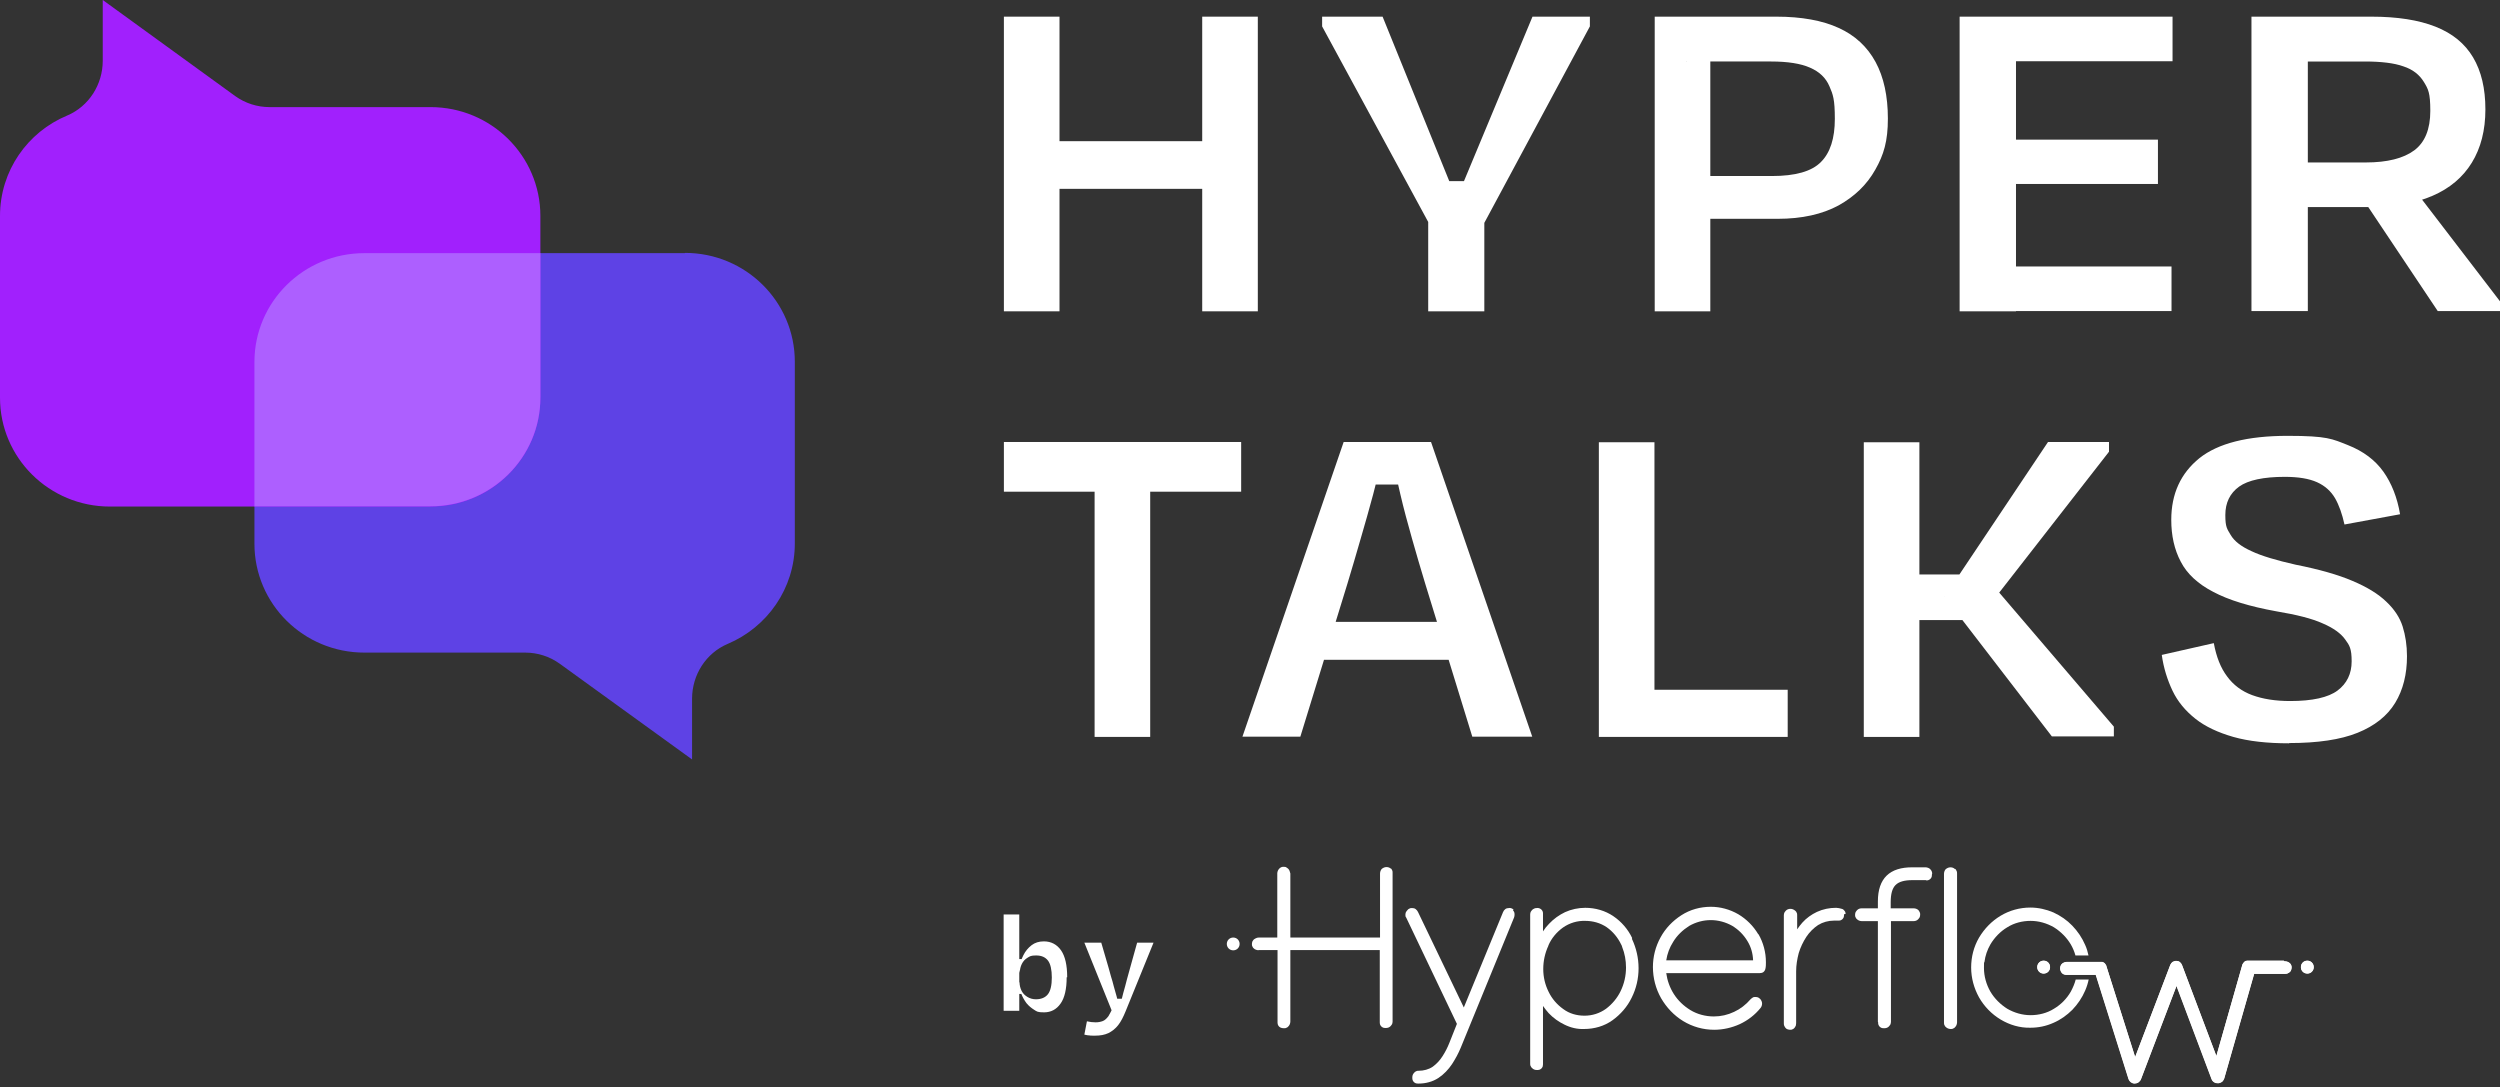
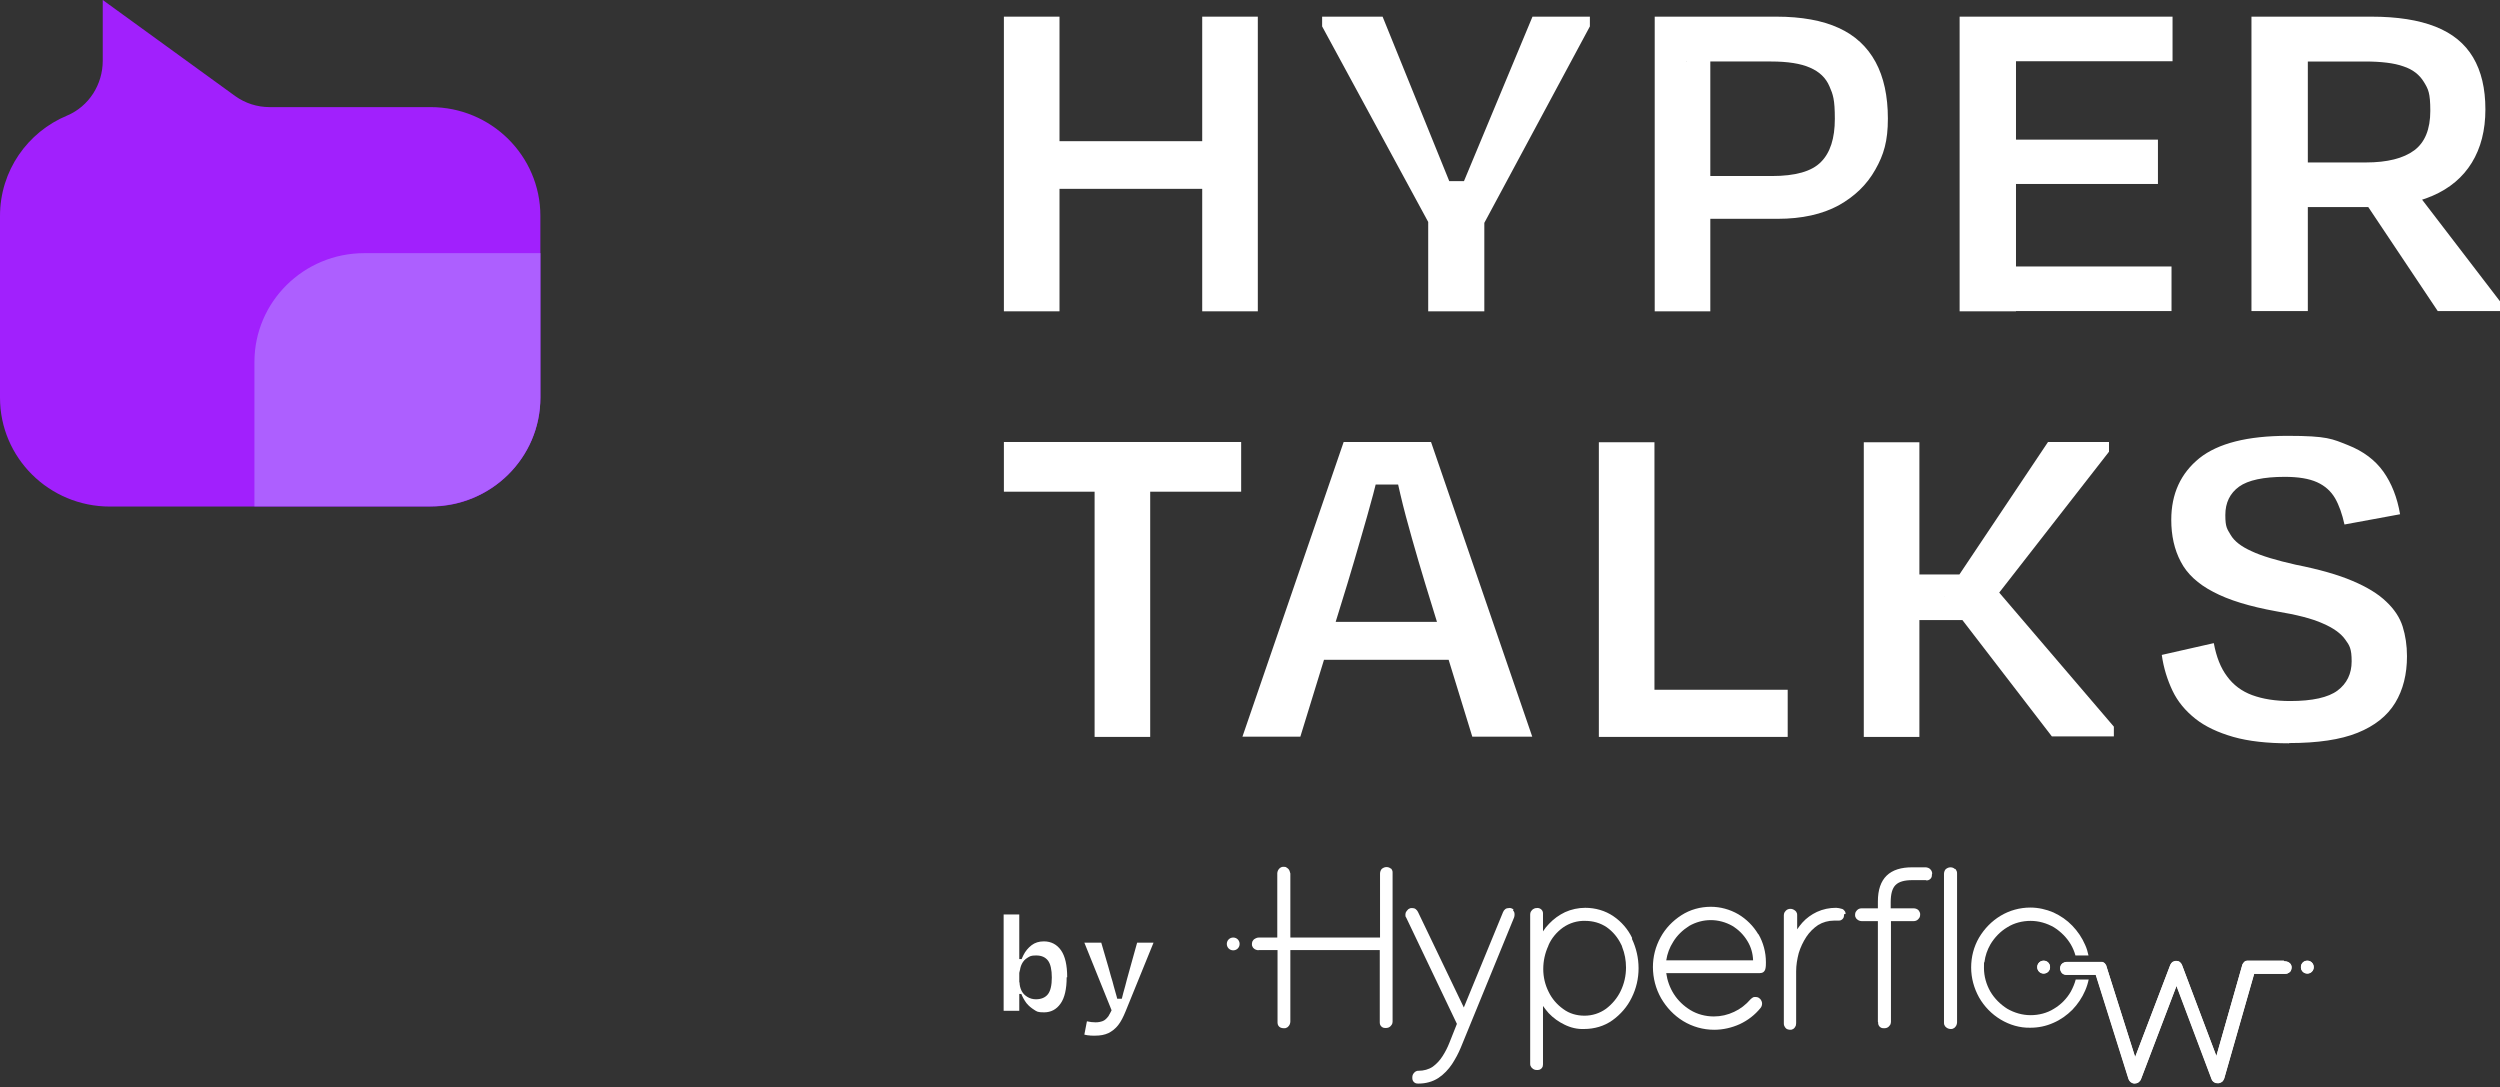
<svg xmlns="http://www.w3.org/2000/svg" viewBox="0 0 975.7 424.3">
  <rect x="0" y="0" width="975.7" height="424.3" fill="#333333" stroke="none" />
  <defs>
    <style>      .cls-1, .cls-2 {        fill: #fff;      }      .cls-2 {        fill-rule: evenodd;      }      .cls-3 {        fill: #5e42e5;      }      .cls-4 {        fill: #ad5fff;      }      .cls-5 {        fill: #a120fd;      }    </style>
  </defs>
  <g>
    <g id="Camada_1">
      <g>
        <g>
          <g>
            <path class="cls-1" d="M391.8,6.5h21.7v115h-21.7V6.5ZM475.3,73.7h-68.6v-18.6h68.6v18.6ZM490.9,121.5h-21.7V6.5h21.7v115Z" />
            <path class="cls-1" d="M563.2,70.7h10.4l-5.2,7.1,29.7-71.3h22.4v3.8l-41.8,77.8h-20.5l-42.2-77.8v-3.8h23.6l28.9,71.3-5.4-7.1ZM579.3,121.5h-21.9v-39.9h21.9v39.9Z" />
            <path class="cls-1" d="M658.3,24.1l9.2-11.9v109.3h-21.7V6.5h47.5c9.8,0,18,1.5,24.3,4.4,6.4,2.9,11.2,7.4,14.4,13.3,3.2,5.9,4.8,13.3,4.8,22.1s-1.6,14.1-4.9,19.9c-3.3,5.9-8.1,10.5-14.4,14-6.3,3.4-14.2,5.2-23.7,5.2h-35.8v-16.7h33.5c9.2,0,15.6-1.8,19.2-5.5,3.6-3.6,5.4-9.2,5.4-16.8s-.7-9.5-2.1-12.7c-1.4-3.3-3.9-5.7-7.6-7.3-3.6-1.6-8.7-2.4-15.2-2.4h-33Z" />
            <path class="cls-1" d="M786.8,121.5h-22V6.5h22v115ZM773.2,71.8v-17.3h69v17.3h-69ZM773.3,104h74.2v17.4h-74.2v-17.4ZM774.1,6.5h73.8v17.4h-73.8V6.5Z" />
            <path class="cls-1" d="M890.7,23.9l10-12.1v109.6h-22V6.5h46.8c10.1,0,18.4,1.3,25,3.9,6.6,2.6,11.5,6.6,14.7,12,3.2,5.4,4.8,12.1,4.8,20.3s-1.8,15.1-5.3,20.8c-3.5,5.7-8.6,10-15.3,12.9-6.7,2.9-14.7,4.4-24.1,4.4h-34.1v-17.4h32.2c8.3,0,14.6-1.6,18.8-4.7,4.2-3.1,6.3-8.3,6.3-15.4s-.8-8.5-2.5-11.3c-1.7-2.8-4.3-4.9-8-6.1-3.6-1.3-8.7-1.9-15-1.9h-32.2ZM940.6,71.8l35.1,45.8v3.8h-24.3l-32.8-49.1,22-.6Z" />
          </g>
          <g>
            <path class="cls-1" d="M391.8,191.9v-19.4h92.6v19.4h-92.6ZM427.2,174.5h21.7v113.1h-21.7v-113.1Z" />
            <path class="cls-1" d="M549.5,189.1h-16.5l6.7-11.7c-1,4.7-2.3,9.9-3.8,15.6-1.5,5.7-3.2,11.5-4.9,17.4-1.7,5.9-3.4,11.7-5.1,17.3l-18.4,59.8h-22.6l39.5-115h34.1l39.5,115h-23.4l-18.4-59.8c-1.7-5.6-3.4-11.4-5.1-17.4-1.7-6-3.3-11.9-4.6-17.5-1.3-5.7-2.5-10.8-3.4-15.4l6.3,11.7ZM571.9,257.5h-62.3v-14.8h62.3v14.8Z" />
            <path class="cls-1" d="M645.7,172.6v115h-21.7v-115h21.7ZM641.7,287.6v-18.4h56v18.4h-56Z" />
            <path class="cls-1" d="M727.4,172.6h21.7v115h-21.7v-115ZM758.9,232.9l40.4-60.4h23.8v3.8l-51.2,65.7h-35.3v-17.8h37.6l50.8,59.4v3.8h-24.2l-41.6-54.1-.4-.6Z" />
            <path class="cls-1" d="M893.4,290.1c-8.6,0-15.8-.8-21.8-2.5-5.9-1.7-10.9-4-14.8-7.1-3.9-3.1-6.9-6.7-8.9-10.9-2-4.2-3.5-8.9-4.2-14l20.3-4.6c1,5.4,2.7,9.7,5.2,13,2.4,3.3,5.7,5.8,9.8,7.3,4.1,1.5,9,2.3,14.8,2.3,8.7,0,14.9-1.4,18.5-4.1,3.6-2.7,5.5-6.5,5.5-11.4s-.8-6.2-2.5-8.5c-1.7-2.4-4.6-4.5-8.8-6.3-4.2-1.9-10.2-3.4-18-4.7-10.5-1.9-18.7-4.4-24.7-7.6-6-3.1-10.3-7.1-12.7-11.8-2.5-4.7-3.7-10.2-3.7-16.3,0-10.2,3.7-18.2,11-24.1,7.3-5.8,18.8-8.7,34.4-8.7s17.4,1.2,23.5,3.6c6.1,2.4,10.7,5.9,13.9,10.4,3.2,4.5,5.4,10.1,6.5,16.6l-21.7,4c-.9-4.1-2.1-7.5-3.7-10.3-1.6-2.7-3.9-4.8-7-6.2-3.1-1.4-7.3-2.1-12.6-2.1-8.3,0-14.3,1.3-17.8,3.8-3.6,2.6-5.4,6.3-5.4,11.1s.7,5.4,2.1,7.8c1.4,2.4,4.1,4.5,8.1,6.3,4,1.9,9.8,3.6,17.3,5.3,9.1,1.8,16.5,3.9,22.1,6.3,5.7,2.4,10.1,5.1,13.2,8.1,3.1,2.9,5.3,6.2,6.4,9.7,1.1,3.5,1.7,7.4,1.7,11.6,0,7-1.5,13.1-4.6,18.2-3.1,5.1-8,9-14.7,11.7-6.7,2.7-15.6,4-26.7,4Z" />
          </g>
        </g>
        <g>
-           <path class="cls-3" d="M267.3,98.8h-125.1c-23.7,0-42.9,19-42.9,42.5v70.9c0,23.5,19.2,42.5,42.9,42.5h62.8c4.8,0,9.5,1.5,13.4,4.3l51.7,37.4v-23.7c0-9.3,5.4-17.8,13.9-21.4,15.4-6.5,26.2-21.6,26.2-39.2v-70.9c0-23.5-19.2-42.5-42.9-42.5Z" />
          <path class="cls-5" d="M42.9,197.7h125.1c23.7,0,42.9-19,42.9-42.5v-70.9c0-23.5-19.2-42.5-42.9-42.5h-62.8c-4.8,0-9.5-1.5-13.4-4.3L40.1,0v23.7c0,9.3-5.4,17.8-13.9,21.4C10.8,51.5,0,66.6,0,84.3v70.9c0,23.5,19.2,42.5,42.9,42.5Z" />
          <path class="cls-4" d="M142.2,98.8c-23.7,0-42.9,19-42.9,42.5v56.3h68.7c23.7,0,42.9-19,42.9-42.5v-56.3h-68.7Z" />
        </g>
        <g>
          <g>
            <g>
              <path class="cls-1" d="M815.2,382.3h-5.1c-.4,1.6-1.1,3.2-1.9,4.7-1.6,2.8-3.9,5.1-6.6,6.7-2.7,1.7-5.9,2.5-9.1,2.5s-6.3-.9-9.1-2.5c-2.7-1.7-5-4-6.6-6.7-1.6-2.8-2.5-6-2.5-9.2s0-1.6.2-2.4c.3-2.4,1.1-4.7,2.3-6.8,1.6-2.7,3.9-5.1,6.6-6.7,2.7-1.7,5.9-2.5,9.1-2.5s6.3.9,9.1,2.5c2.7,1.7,5,4,6.6,6.7.8,1.4,1.4,2.8,1.8,4.3h0s0,0,0,0h5.1c-.3-1.4-.7-2.8-1.3-4.1-1.2-2.8-2.9-5.3-5-7.5-2.1-2.2-4.6-3.9-7.4-5.2-2.8-1.2-5.9-1.9-9-1.9-4.1,0-8.1,1.1-11.6,3.2-3.5,2.1-6.3,5-8.4,8.5-2.1,3.6-3.1,7.6-3.1,11.7s0,0,0,0c0,0,0,0,0,0,0,4.1,1.1,8.1,3.1,11.7,2,3.5,4.9,6.5,8.4,8.6,3.5,2.1,7.5,3.3,11.6,3.2,3.1,0,6.1-.6,9-1.9,2.8-1.2,5.3-3,7.4-5.1,2.1-2.2,3.8-4.7,5-7.5.6-1.4,1.1-2.9,1.4-4.5h0s0,0,0,0Z" />
              <path class="cls-1" d="M542.9,339.1c-.5-.5-1.1-.7-1.8-.7-.7,0-1.3.3-1.8.7-.2.2-.4.5-.5.8-.1.3-.2.6-.2,1h0c0,0,0,0,0,.1v24.9h-35v-25c-.1-.3-.2-.6-.3-1-.1-.3-.3-.6-.5-.8-.2-.2-.5-.4-.8-.6s-.6-.2-1-.2-.7,0-1,.2c-.3.1-.6.3-.8.6-.2.2-.4.5-.5.8-.1.3-.2.6-.2.9h0c0,0,0,0,0,.1v25c0,0-7.2,0-7.2,0-.4,0-.9.1-1.2.3-.2.1-.5.3-.7.4-.2.2-.4.5-.6.8-.1.3-.2.7-.2,1s0,.7.2,1c.1.3.3.6.6.8.2.2.5.4.9.5.3.1.7.2,1,.1h7.3v28c0,0,0,.3,0,.3,0,.5.2,2.2,2.5,2.2.3,0,.7,0,1-.2.3-.1.6-.3.8-.6.2-.2.4-.5.5-.8.1-.3.2-.6.2-1h0c0,0,0-.1,0-.1v-27.8h34.9v28c0,.3,0,.7.1,1,.1.3.3.6.5.8.2.2.5.4.8.5.3.1.7.1,1,.1.7,0,1.3-.2,1.8-.7.2-.2.4-.5.6-.8,0,0,0,0,0,0,0,0,0,0,0,0,.1-.3.2-.6.2-1v-58.1c0-.3,0-.7-.2-1-.1-.3-.3-.6-.6-.8Z" />
              <path class="cls-1" d="M590.7,355c-.2-.2-.5-.4-.8-.5s-.6-.2-1-.1c-.5,0-1,.1-1.4.4s-.7.7-.9,1.2l-15.3,37.2-17.9-37.3c-.2-.4-.5-.8-.9-1.1-.4-.3-.9-.4-1.4-.4-.3,0-.7,0-1,.2-.3.1-.6.3-.8.6-.2.2-.4.5-.6.8-.1.3-.2.6-.2,1,0,.4,0,.8.3,1.1l19.8,41.5-2.9,7.3c-.7,1.8-1.6,3.6-2.7,5.3-1,1.6-2.3,3-3.8,4.1-1.6,1.1-3.6,1.6-5.5,1.6-.3,0-.7,0-1,.2-.3.1-.6.3-.8.6-.5.5-.7,1.1-.7,1.8,0,.3,0,.7.1,1s.3.6.5.8c.2.2.5.4.8.5.3.1.7.1,1,.1,2.8,0,5.5-.7,7.8-2.2,2.1-1.4,3.9-3.3,5.3-5.4,1.3-2,2.5-4.2,3.4-6.4l20.8-50.8c.1-.3.2-.7.2-1,0-.3,0-.7-.1-1-.1-.3-.3-.6-.5-.8Z" />
              <path class="cls-1" d="M637,366.1c-1.6-3.4-4.2-6.4-7.3-8.5-3.2-2.2-7.1-3.3-11-3.3-2.7,0-5.5.6-7.9,1.7-2.3,1.1-4.4,2.6-6.2,4.5-.9.9-1.7,1.9-2.4,3v-6.6c0-.1,0-.2,0-.3,0-.3,0-.5-.1-.8-.1-.3-.3-.6-.5-.8-.2-.2-.5-.4-.8-.5-.3-.1-.7-.2-1-.1-.3,0-.7,0-1,.2-.3.1-.6.3-.8.5-.2.2-.4.5-.6.8-.1.3-.2.6-.2,1h0v58.1h0c0,.4,0,.8.2,1.1s.3.6.6.8c.5.5,1.1.7,1.8.7.3,0,.7,0,1-.1.3-.1.6-.3.8-.5.2-.2.4-.5.5-.8,0-.3.1-.5.1-.8,0-.1,0-.2,0-.3v-22.5c.7,1,1.4,1.9,2.2,2.8,1.8,1.9,3.9,3.4,6.2,4.5,2.4,1.2,5,1.8,7.6,1.7,4,0,7.9-1.1,11.1-3.4,3.2-2.3,5.8-5.3,7.5-8.8,1.8-3.6,2.7-7.5,2.7-11.5,0,0,0,0,0,0,0,0,0,0,0,0,0-4-.9-7.9-2.6-11.5ZM604.3,369c1.2-2.8,3.2-5.2,5.7-7,2.6-1.8,5.6-2.7,8.7-2.6,3,0,5.9.8,8.4,2.5,2.4,1.7,4.3,4,5.6,6.7.2.3.3.6.4,1,1,2.5,1.5,5.2,1.5,8,0,3.2-.7,6.3-2.1,9.2-1.3,2.7-3.3,5.1-5.7,6.9-2.5,1.8-5.4,2.7-8.4,2.7-3,0-5.9-.8-8.3-2.6-2.4-1.7-4.4-4-5.7-6.7-1.4-2.8-2.1-5.8-2.1-8.9,0-3.2.7-6.3,2-9.1Z" />
              <path class="cls-1" d="M686.2,364.6c-1.9-3.2-4.6-5.9-7.8-7.8-3.3-1.9-7-2.9-10.7-2.9-4.1,0-8.1,1.1-11.5,3.3-3.4,2.2-6.2,5.1-8.1,8.6-2,3.6-3,7.6-3,11.6,0,0,0,0,0,0,0,0,0,0,0,0,0,4.3,1.1,8.5,3.2,12.2,2.1,3.6,5,6.7,8.6,8.9,3.6,2.2,7.8,3.4,12.1,3.4,3.5,0,6.9-.8,10-2.2,3.2-1.5,5.9-3.6,8.1-6.3.4-.5.6-1.1.6-1.7,0,0,0,0,0,0,0,0,0,0,0-.1,0-.6-.3-1.2-.7-1.7-.2-.2-.5-.4-.8-.6-.3-.1-.6-.2-1-.2-.4,0-.8,0-1.1.2-.3.2-.6.4-.9.7-1.8,2.1-4,3.8-6.4,4.9-2.5,1.2-5.2,1.8-7.9,1.8-3.2,0-6.4-.8-9.2-2.5-2.6-1.6-4.8-3.7-6.4-6.2-1.6-2.5-2.6-5.3-3-8.2h36.4c.5,0,1.1-.1,1.5-.4.4-.3.7-.8.8-1.3.2-.8.2-1.7.2-2.5,0,0,0,0,0-.1,0,0,0,0,0,0,0-3.8-1-7.6-2.9-10.9ZM684.1,374.8h-33.8c.4-2.6,1.3-5,2.7-7.2,1.5-2.5,3.7-4.6,6.2-6.2,2.6-1.5,5.5-2.3,8.5-2.3,2.9,0,5.8.8,8.3,2.2,2.5,1.5,4.5,3.5,6,6,1.4,2.3,2.1,4.8,2.2,7.5Z" />
              <path class="cls-1" d="M720.3,356.7s0,0,0,0c0-.4-.1-.9-.4-1.2-.3-.4-.6-.7-1.1-.8-.7-.2-1.5-.4-2.2-.4-2.6,0-5.1.5-7.5,1.6-2.1,1-4.1,2.4-5.7,4.2-.7.8-1.4,1.7-2,2.6v-5.4h0c0-.4,0-.8-.2-1.1-.1-.3-.3-.6-.6-.8-.5-.4-1.1-.7-1.8-.7s-1.3.2-1.8.7c-.2.2-.4.5-.6.8-.1.3-.2.6-.2,1h0v41.8c0,0,0,.2,0,.3,0,.3,0,.6.1.9.1.3.3.6.5.9.2.3.5.5.8.6.3.1.7.2,1,.2s.7,0,1-.2c.3-.1.6-.3.8-.6.2-.3.4-.6.5-.9,0-.3.1-.6.1-.9,0,0,0-.2,0-.3v-19.9c0-2.4.4-4.8,1-7.1.7-2.3,1.7-4.4,3-6.4,1.2-1.8,2.8-3.4,4.6-4.6,1.8-1.1,4-1.7,6.1-1.7.2,0,.5,0,.7,0h.9c.3,0,.7,0,1-.1.3-.1.6-.3.8-.5.2-.2.4-.5.5-.8,0-.3.1-.5.1-.8,0,0,0-.2,0-.3Z" />
              <path class="cls-1" d="M754.1,341c0-.7-.3-1.3-.7-1.7-.4-.5-1.1-.7-1.7-.8h-5.2c-9-.1-13.6,4.3-13.6,13.3h0v2.7h-6.3c-.7,0-1.3.2-1.8.7-.2.2-.4.5-.6.8-.1.3-.2.6-.2,1,0,0,0,0,0,0,0,0,0,0,0,0,0,.3,0,.7.2,1,.1.3.3.6.6.8.2.2.5.4.8.5.3.1.6.2,1,.2h6.3v39.3c.1.1.1.2.1.3,0,.3,0,.5.1.8.1.3.3.6.5.8.2.2.5.4.8.5.3.1.7.1,1,.1.7,0,1.3-.2,1.8-.7.2-.2.4-.5.6-.8.1-.3.2-.7.2-1h0c0-.1,0-.1,0-.1v-39.2c-.1,0,8.8,0,8.8,0,.7,0,1.3-.2,1.8-.7.2-.2.4-.5.6-.8.1-.3.2-.6.2-1,0,0,0,0,0,0,0,0,0,0,0,0,0-.3,0-.7-.2-1-.1-.3-.3-.6-.5-.8-.2-.2-.5-.4-.8-.5-.3-.1-.6-.2-1-.2h-9v-2.4c0-3.2.6-5.4,1.9-6.7,1.3-1.3,3.5-1.9,6.5-1.9h5.3c.3.2.7.1,1,0,.3-.1.6-.3.8-.5.2-.2.4-.5.5-.8,0-.3.1-.5.1-.8,0-.1,0-.2,0-.3Z" />
              <path class="cls-1" d="M763,339.2c-.5-.5-1.1-.7-1.8-.7-.7,0-1.3.3-1.8.7-.2.2-.4.5-.5.8-.1.3-.2.6-.2,1h0v58h0c0,.4,0,.8.2,1.1.1.3.3.6.6.8.2.2.5.4.8.5s.6.2,1,.2c.3,0,.7,0,1-.2.3-.1.6-.3.8-.6.2-.2.4-.5.5-.8.1-.3.2-.6.2-1h0v-58h0c0-.4,0-.8-.2-1.1-.1-.3-.3-.6-.5-.8Z" />
              <path class="cls-1" d="M481.3,365.9c-1.4,0-2.5,1.1-2.5,2.5s0,0,0,0c0,0,0,0,0,0,0,1.4,1.1,2.5,2.5,2.5s2.5-1.1,2.5-2.5,0,0,0,0c0,0,0,0,0,0,0-1.4-1.1-2.5-2.5-2.5Z" />
            </g>
            <g>
              <path class="cls-2" d="M891.3,374.9h-14.1c-.2,0-.4,0-.6.1,0,0,0,0-.1,0-.2,0-.4.2-.5.3l-.2.2c-.4.4-.7.9-.8,1.5l-10,35.1-13.4-35.5c-.2-.5-.5-.9-.9-1.2-.4-.3-.9-.4-1.4-.4s-1,.2-1.4.4c-.4.3-.7.7-.9,1.2l-13.7,35.9-11.2-35.4h0c0-.2-.1-.4-.2-.5-.1-.3-.4-.6-.6-.8-.3-.2-.6-.4-.9-.4-.2,0-.4,0-.6,0h-13.2c-.7,0-1.3.3-1.8.7-.5.5-.7,1.1-.7,1.8s.3,1.3.7,1.8c.5.5,1.1.7,1.8.7h11.4l12.8,40.7c.2.5.5.9.9,1.2.4.3.9.5,1.4.5.5,0,1-.1,1.5-.4.4-.3.8-.7,1-1.2l13.9-36.5,13.7,36.4c.2.5.5.9,1,1.2.4.3,1,.4,1.5.4.5,0,1-.2,1.5-.5.4-.3.7-.8.9-1.3l11.7-40.9h11.9c.3,0,.7,0,1-.1.3-.1.6-.3.9-.5.3-.2.5-.5.6-.8.1-.3.2-.7.2-1s0-.7-.2-1c-.1-.3-.3-.6-.6-.8-.3-.2-.5-.4-.9-.5-.3-.1-.7-.2-1-.1h0Z" />
              <path class="cls-1" d="M900.5,379.9c1.4,0,2.5-1.1,2.5-2.5s-1.1-2.5-2.5-2.5-2.5,1.1-2.5,2.5,1.1,2.5,2.5,2.5Z" />
              <path class="cls-1" d="M797.6,379.9c1.4,0,2.5-1.1,2.5-2.5s-1.1-2.5-2.5-2.5-2.5,1.1-2.5,2.5,1.1,2.5,2.5,2.5Z" />
              <path class="cls-2" d="M891.3,375h-14.1c-.2,0-.4,0-.6.1,0,0,0,0-.1,0-.2,0-.4.2-.5.3l-.2.2c-.4.4-.7.9-.8,1.5l-10,35.1-13.4-35.5c-.2-.5-.5-.9-.9-1.2-.4-.3-.9-.4-1.4-.4s-1,.2-1.4.4c-.4.3-.7.7-.9,1.2l-13.7,35.9-11.2-35.4h0c0-.2-.1-.4-.2-.5-.1-.3-.4-.6-.6-.8-.3-.2-.6-.4-.9-.4-.2,0-.4,0-.6,0h-13.3c-.7,0-1.3.3-1.8.7-.5.5-.7,1.1-.7,1.8s.3,1.3.7,1.8c.5.5,1.1.7,1.8.7h11.4l12.8,40.7c.2.5.5.9.9,1.2.4.3.9.5,1.4.5.5,0,1-.1,1.5-.4.4-.3.8-.7,1-1.2l13.9-36.5,13.7,36.4c.2.5.5.9,1,1.2.4.3,1,.4,1.5.4.5,0,1-.2,1.5-.5.4-.3.7-.8.9-1.3l11.7-40.9h11.9c.3,0,.7,0,1-.1.3-.1.6-.3.9-.5.3-.2.5-.5.6-.8.1-.3.2-.7.2-1s0-.7-.2-1c-.1-.3-.3-.6-.6-.8-.3-.2-.5-.4-.9-.5-.3-.1-.7-.2-1-.1h0Z" />
              <path class="cls-1" d="M900.5,380c1.4,0,2.5-1.1,2.5-2.5s-1.1-2.5-2.5-2.5-2.5,1.1-2.5,2.5,1.1,2.5,2.5,2.5Z" />
              <path class="cls-1" d="M797.6,380c1.4,0,2.5-1.1,2.5-2.5s-1.1-2.5-2.5-2.5-2.5,1.1-2.5,2.5,1.1,2.5,2.5,2.5Z" />
            </g>
          </g>
          <g>
            <path class="cls-1" d="M397.8,356.9v37.6h-6.1v-37.6h6.1ZM396.8,387.9v-2.9h1.1l1,2.9h-2.1ZM397,377.8v-3.5c-.1,0,1.9,0,1.9,0l-1,3.5h-.9ZM416.3,381.4c0,4.6-.8,8.1-2.4,10.3-1.6,2.3-3.8,3.4-6.4,3.4s-2.8-.3-3.9-1c-1.1-.7-2.1-1.5-3-2.6-.8-1.1-1.5-2.3-2-3.6-.5-1.3-.8-2.7-1-4l.3-.6c0,1.2.3,2.4.8,3.4.5,1,1.3,1.8,2.3,2.4,1,.6,2.1.9,3.3.9,2.1,0,3.7-.7,4.7-2,1-1.3,1.5-3.5,1.5-6.5s-.5-5.3-1.5-6.6c-1-1.3-2.5-2-4.6-2s-2.4.3-3.4.9c-1,.6-1.7,1.4-2.2,2.4s-.8,2.2-.8,3.5l-.3-1.7c.3-1.8.9-3.6,1.7-5.2.8-1.6,1.9-2.9,3.2-3.9,1.3-1,2.9-1.5,4.8-1.5,2.8,0,5.1,1.2,6.7,3.5,1.6,2.3,2.4,5.8,2.4,10.5Z" />
            <path class="cls-1" d="M434.5,392.5l3.3,1.9-3.8.3-10.8-26.8h6.6l2.8,9.6c.3,1.1.6,2.3,1,3.6.4,1.3.8,2.6,1.1,3.9.4,1.3.8,2.7,1.1,3.9.3,1.3.6,2.5.9,3.6l-1.8-2.7h3.9l-1.7,2.7c.4-1.6.9-3.2,1.3-5,.5-1.8,1-3.5,1.4-5.2.5-1.7.9-3.3,1.3-4.7l2.7-9.7h6.4l-10.9,26.8c-.9,2.2-1.8,4-2.9,5.4-1.1,1.4-2.4,2.4-3.8,3.1-1.5.7-3.2,1-5.2,1s-1.6,0-2.3-.1c-.7,0-1.3-.2-1.9-.3l1-5.2c.6.1,1.1.2,1.7.3.6,0,1.1.1,1.7.1,1.1,0,2-.2,2.8-.5.8-.3,1.5-1,2.2-1.9.6-1,1.3-2.3,2-4.1Z" />
          </g>
        </g>
      </g>
    </g>
  </g>
</svg>